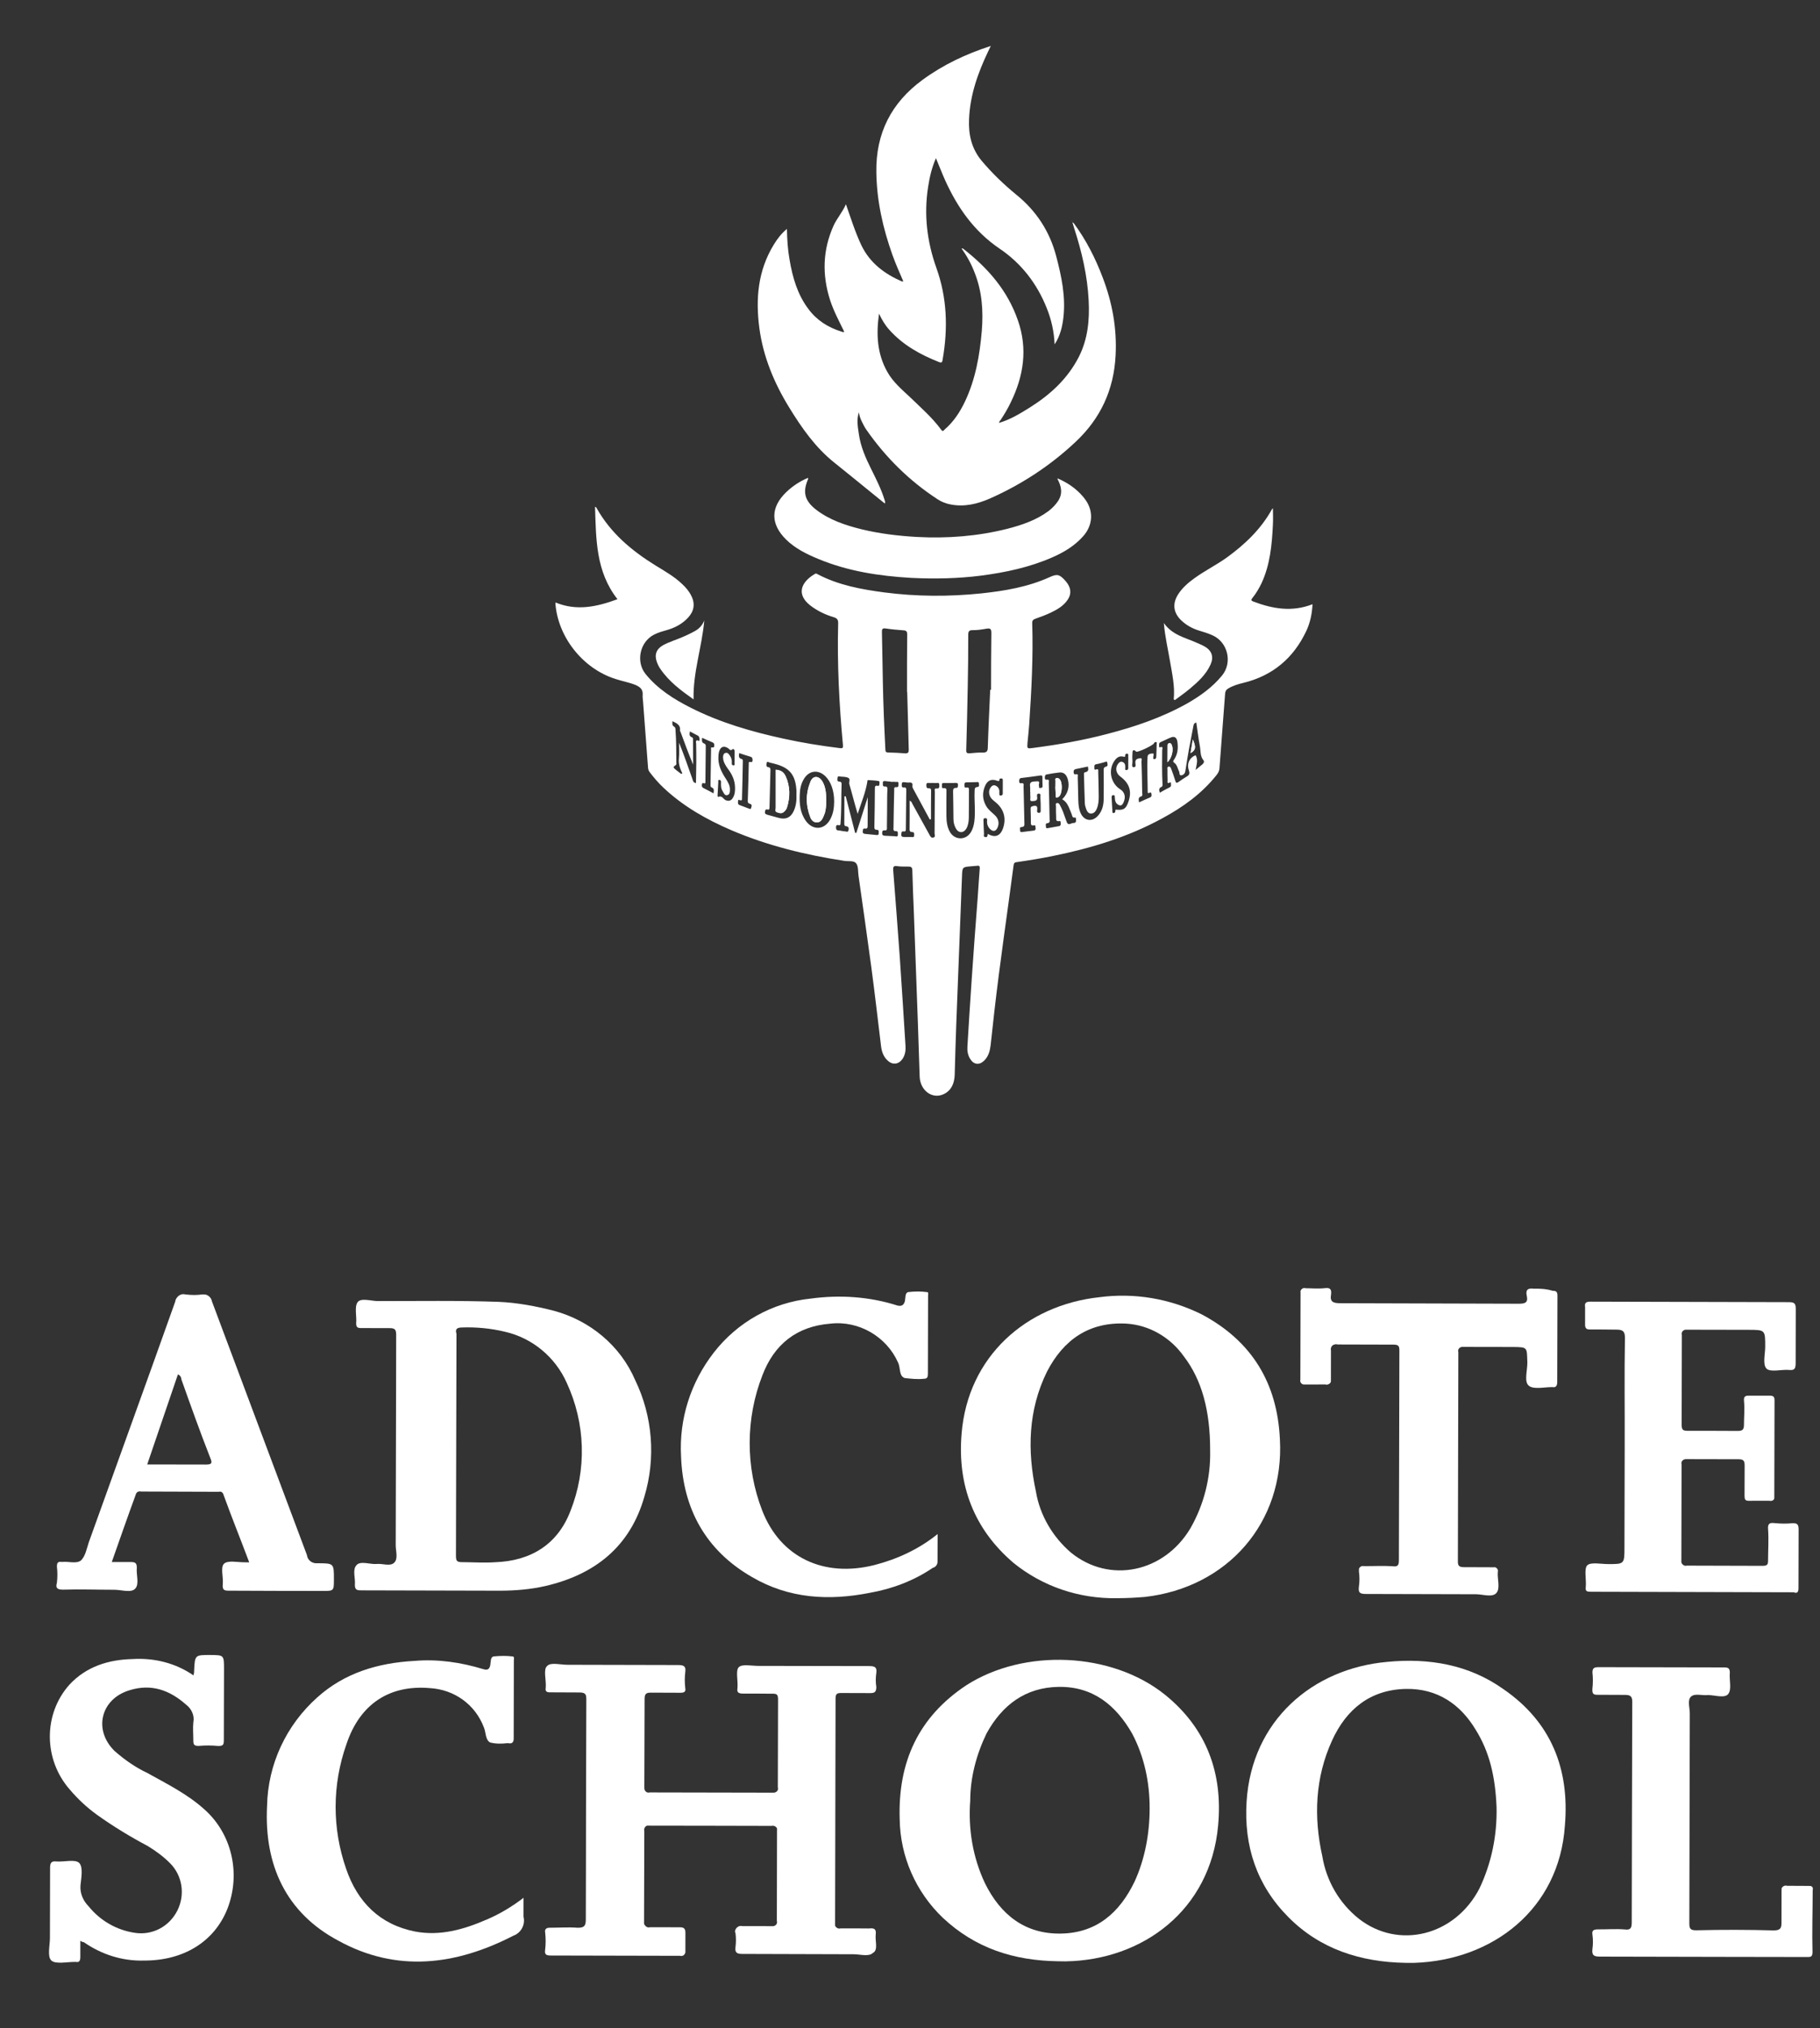
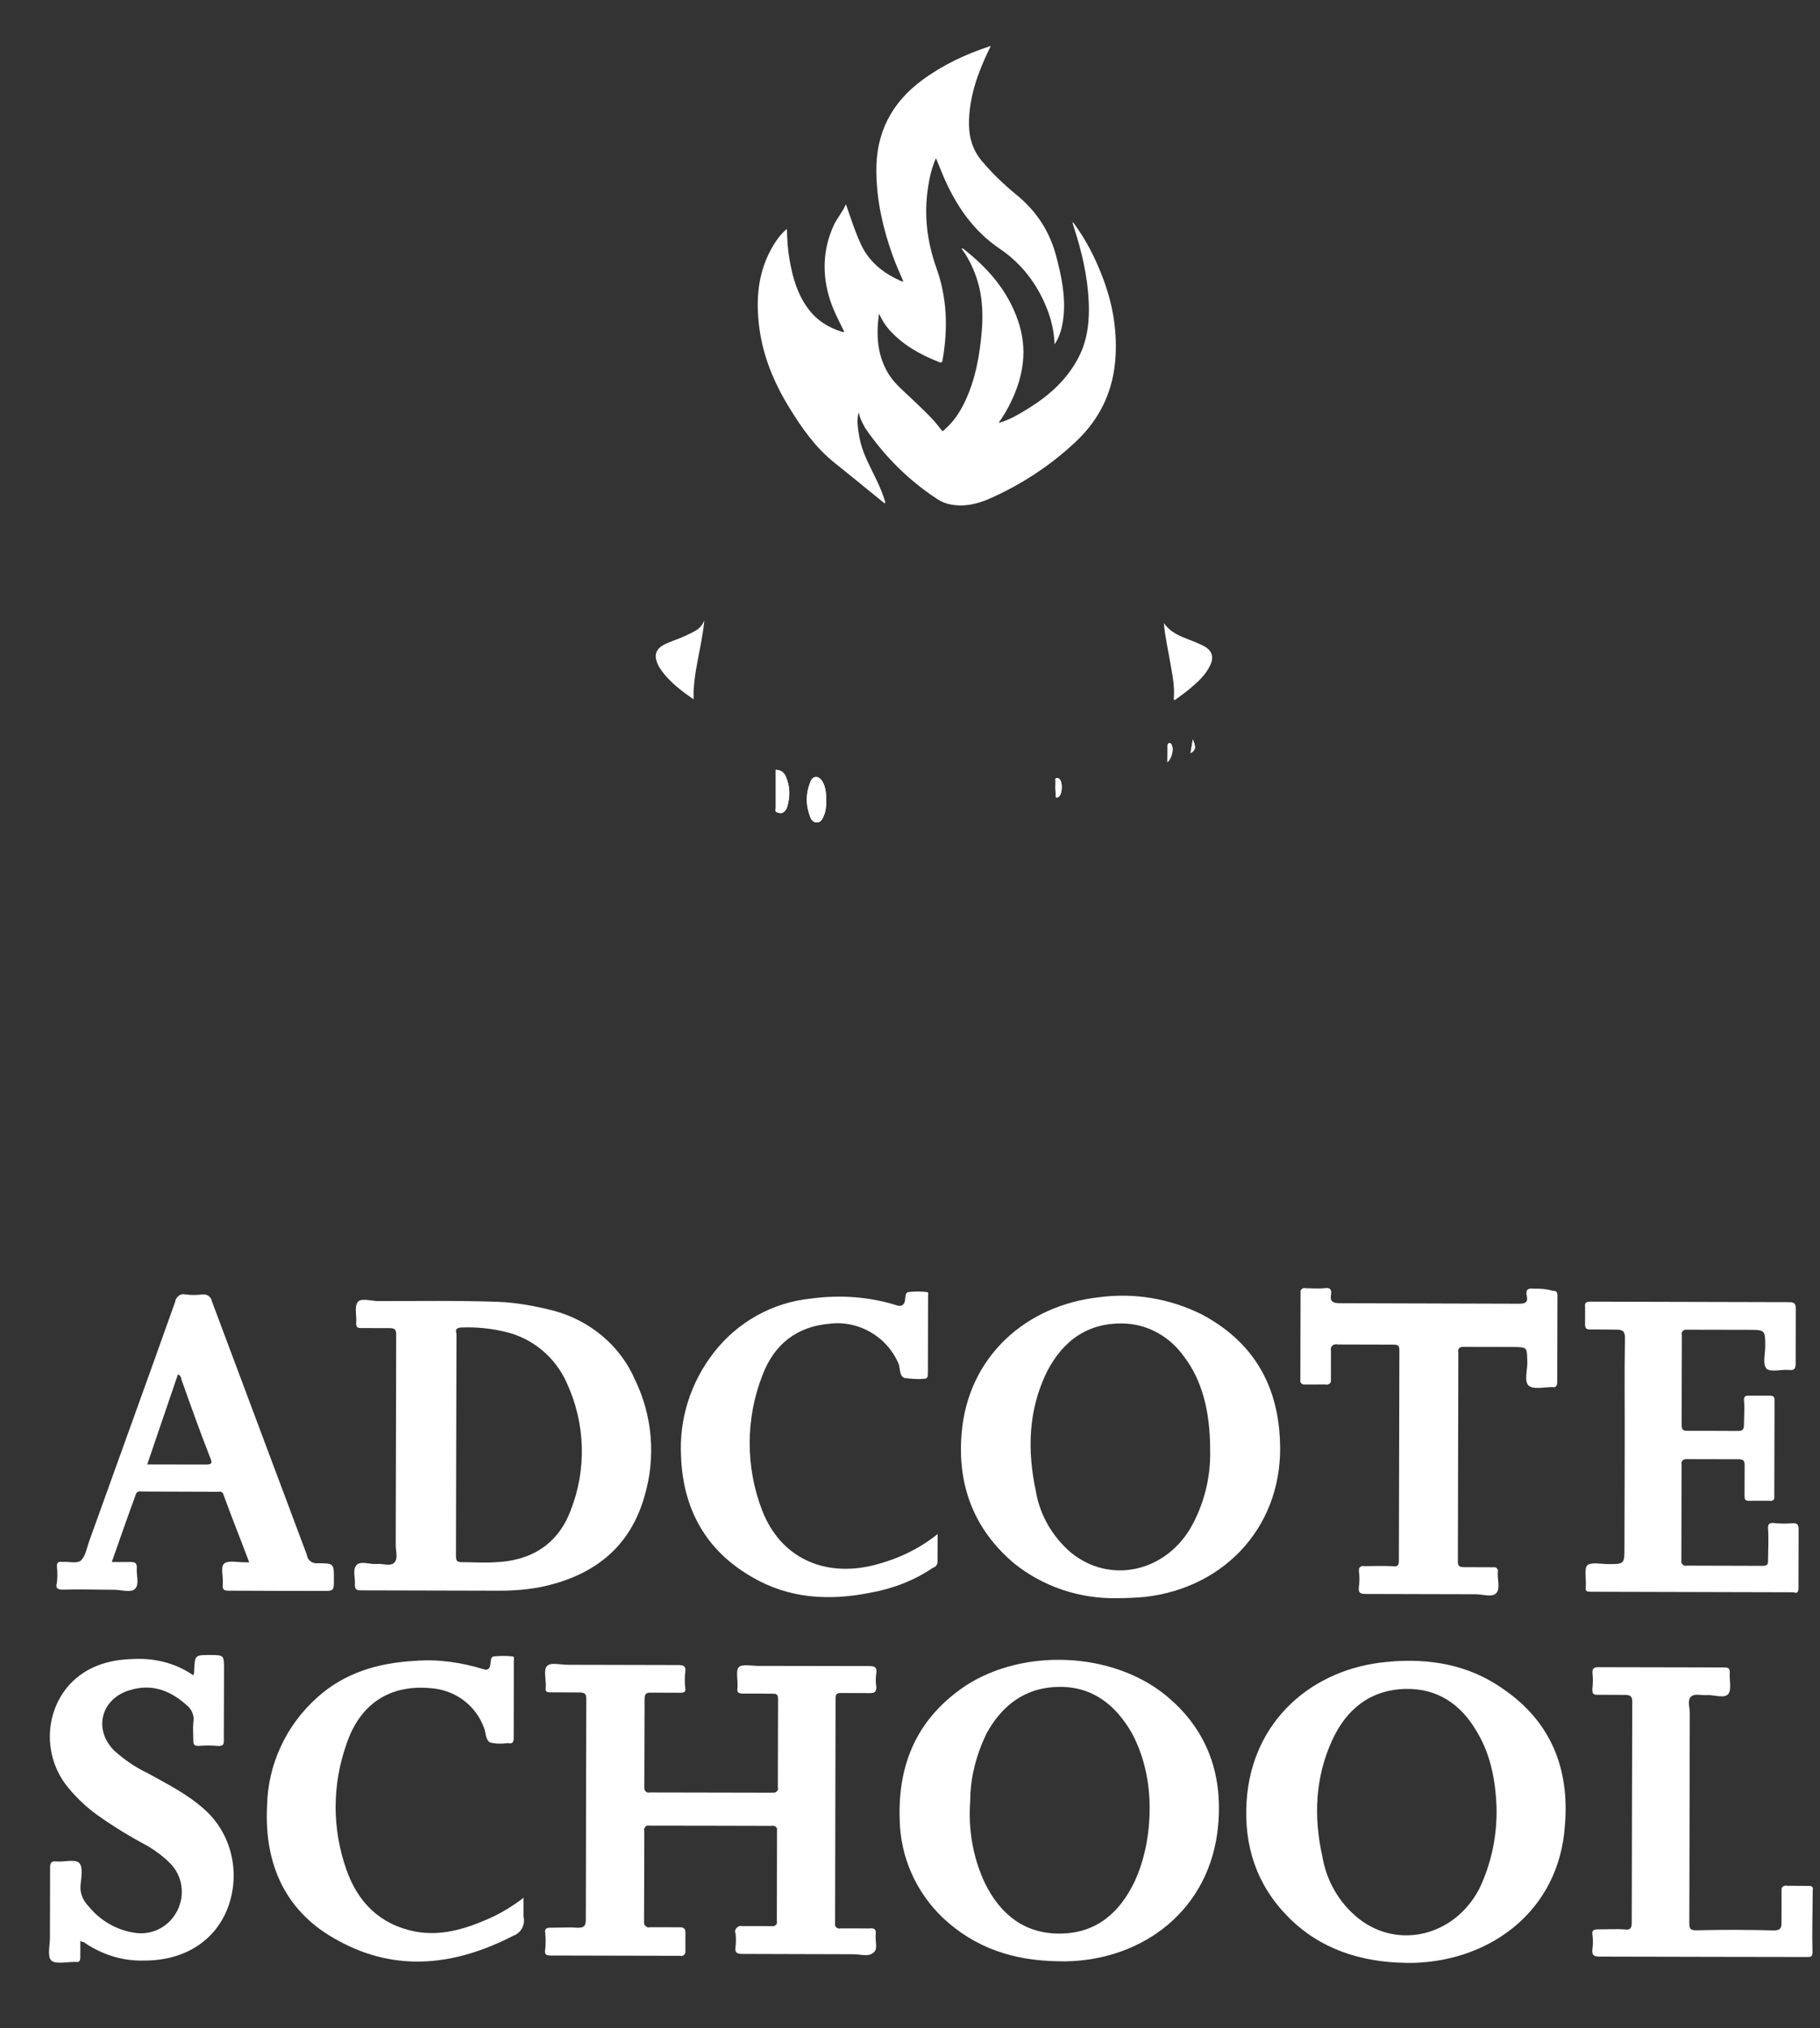
<svg xmlns="http://www.w3.org/2000/svg" version="1.1" id="图层_1" x="0px" y="0px" width="343px" height="382px" viewBox="0 0 343 382" enable-background="new 0 0 343 382" xml:space="preserve">
  <rect x="0" y="0" width="343" height="382" fill="#333333" stroke="none" />
  <g id="图层_1_1_">
    <g>
      <g>
        <g>
          <g>
            <g id="Layer_1_14_">
              <g>
                <path fill="#FFFFFF" d="M165.038,364.359c0.129-1.01-0.254-1.266-1.271-1.139c-1.797-0.016-3.582-0.026-5.36-0.018         c-0.384,0.146-0.897-0.137-1.027-0.53c-0.008-0.112-0.004-0.249,0.001-0.39c0.036-14.143,0.066-28.194,0.09-42.378         c0.008-0.884,0.272-1.021,1.036-1.033c1.779,0.015,3.564,0.016,5.355,0.016c0.89,0.013,1.278-0.104,1.291-1.139         c-0.138-0.854-0.138-1.767,0-2.677c0.129-1.021-0.247-1.265-1.269-1.272c-7.033-0.019-14.043-0.03-20.939-0.036         c-1.288,0.007-3.065-0.394-3.711,0.238c-0.637,0.631-0.12,2.537-0.25,3.943c-0.149,0.888,0.244,1.028,1.141,1.041         c1.785,0.001,3.563-0.012,5.361,0.017c0.89-0.016,1.158,0.097,1.146,1.142c-0.012,5.498-0.023,10.983-0.041,16.469         c0.145,0.532-0.138,0.887-0.633,1.02c-0.131,0.002-0.393,0.006-0.521,0.008c-7.656-0.021-15.313-0.026-22.976-0.045         c-0.502,0.131-0.897-0.149-1.022-0.646c-0.002-0.146-0.006-0.386-0.008-0.51c0.02-5.498,0.037-10.982,0.049-16.48         c0.005-1.008,0.396-1.147,1.152-1.157c1.91-0.001,3.695,0.012,5.609,0.021c0.777,0.002,1.029-0.251,0.902-0.883         c-0.119-1.03-0.115-2.039,0.008-3.06c0.136-1.014-0.254-1.27-1.279-1.277c-7.016-0.015-13.913-0.021-20.936-0.048         c-1.273,0.006-3.19-0.521-3.827,0.237c-0.769,0.618-0.132,2.679-0.261,4.099c-0.14,0.748,0.261,0.866,0.883,0.854         c1.791,0.017,3.699,0.016,5.504,0.024c1.139,0.009,1.262,0.405,1.262,1.301c-0.018,6.866-0.033,13.906-0.057,20.813         c0.002,6.891-0.027,13.795-0.039,20.686c-0.002,1.257-0.385,1.51-1.54,1.515c-1.787-0.138-3.435-0.003-5.229-0.004         c-0.629-0.016-1.023,0.25-0.891,0.896c0.128,1.155,0.123,2.175-0.012,3.309c-0.129,0.897,0.271,1.028,1.141,1.029         c8.049,0.026,16.232,0.038,24.27,0.053c0.504,0.13,0.888-0.125,1.029-0.637c-0.002-0.137,0-0.373-0.002-0.521         c0-0.992,0.004-2.039,0.006-3.185c0.004-0.746-0.256-1.029-1.033-1.031c-1.916,0.001-3.701-0.012-5.608-0.01         c-0.515,0.146-0.904-0.124-1.154-0.632c-0.002-0.124,0.005-0.248,0-0.51c0.017-5.621,0.03-11.384,0.048-16.97         c-0.125-0.396,0.123-0.896,0.521-1.023c0.116-0.002,0.248-0.004,0.373,0.007c7.655,0.02,15.446,0.012,23.11,0.043         c0.383-0.116,0.896,0.126,1.015,0.521c0.002,0.11-0.011,0.226-0.009,0.371c-0.01,5.61-0.018,11.37-0.032,16.972         c0.137,0.521-0.125,0.896-0.634,1.024c-0.131-0.012-0.268-0.01-0.51-0.006c-1.791,0-3.59-0.001-5.354-0.001         c-0.519-0.143-1.024,0.113-1.298,0.643c-0.114,0.235-0.116,0.513-0.004,0.635c0.125,0.895,0.117,1.79,0.007,2.688         c-0.13,1.012,0.254,1.269,1.278,1.268c7.01,0.023,14.031,0.043,20.937,0.061c1.272-0.005,2.937,0.521,3.696-0.263         C165.545,367.286,164.899,365.63,165.038,364.359z" />
                <path fill="#FFFFFF" d="M68.279,299.538c8.676,0.028,17.378,0.05,26.047,0.063c2.817-0.014,5.618-0.238,8.428-0.875         c9.33-2.154,15.981-7.383,18.681-16.824c2.195-7.27,1.564-15.172-1.725-21.955c-2.795-6.524-8.545-11.234-15.299-13.062         c-3.451-0.886-7.018-1.546-10.453-1.686c-7.547-0.271-15.214-0.143-22.745-0.147c-1.274-0.008-3.198-0.652-3.821,0.215         c-0.635,0.903-0.131,2.688-0.27,3.959c0.004,0.771,0.262,0.896,0.883,0.908c1.811-0.001,3.59,0.013,5.387,0.013         c1-0.001,1.271,0.231,1.269,1.268c-0.011,3.458-0.013,6.899-0.019,10.482c-0.016,3.42-0.022,6.896-0.024,10.478         c-0.015,6.242-0.035,12.36-0.043,18.633c-0.002,1.133,0.489,2.556-0.277,3.313c-0.761,0.759-2.169,0.131-3.312,0.244         c-1.155,0.129-3.088-0.666-3.827,0.252c-0.777,0.896-0.147,2.439-0.279,3.688C66.88,299.547,67.384,299.538,68.279,299.538z          M87.04,250.026c2.686-0.1,5.494,0.161,8.165,0.813c5.116,1.174,9.444,4.758,11.594,9.592         c3.563,7.676,3.794,16.367,0.718,24.134c-2.438,6.392-7.563,9.436-14.19,9.673c-2.058,0.144-4.216-0.005-6.25-0.014         c-1.024,0.001-1.147-0.258-1.149-1.29c0.01-7.004,0.026-13.907,0.049-20.938c0.016-7.018,0.033-13.903,0.051-20.782         C85.771,250.417,86.026,250.04,87.04,250.026L87.04,250.026z" />
-                 <path fill="#FFFFFF" d="M74.64,261.752c-0.01,3.441-0.022,6.9-0.031,10.481c-0.008,6.245-0.022,12.378-0.035,18.658         c0.013-6.28,0.027-12.413,0.035-18.658C74.616,268.655,74.63,265.196,74.64,261.752z" />
                <path fill="#FFFFFF" d="M283.372,318.166c-6.494-4.625-14.022-5.93-21.951-5.157c-14.045,1.249-25.545,11.035-26.489,26.348         c-0.519,8.304,1.889,15.709,7.873,21.721c5.979,6.038,13.637,8.474,22.063,8.616c0.504,0.005,1.153-0.004,1.651,0.002         c14.813-0.478,27.345-10.141,28.401-25.839C295.841,333.109,292.279,324.302,283.372,318.166z M278.814,355.694         c-4.621,8.907-15.228,11.557-22.731,5.688c-3.703-2.948-6.117-7.156-6.877-11.764c-1.646-7.391-1.367-14.816,1.849-21.828         c2.682-5.855,7.17-9.554,13.928-9.692c5.884-0.093,10.222,2.845,13.144,7.718c2.543,4.095,3.676,8.67,3.918,14.574         C282.154,345.599,281.132,350.823,278.814,355.694z" />
                <path fill="#FFFFFF" d="M219.523,319.166c-10.065-8.046-26.521-8.729-37.396-1.764c-9.085,6.01-12.929,14.543-12.569,25.285         c0.107,6.988,3.029,13.643,8.115,18.509c6.123,5.75,13.396,8.075,21.692,8.198l1.418,0.02         c14.55-0.215,27.339-9.632,28.785-25.583C230.477,334.007,227.438,325.553,219.523,319.166z M213.835,354.371         c-2.815,5.857-7.163,9.715-13.928,9.809c-6.784,0.104-11.375-3.589-14.285-9.494c-2.287-4.832-3.177-10.206-2.771-15.547         c0.008-4.367,1.162-8.688,3.07-12.646c2.955-5.361,7.309-8.671,13.574-8.777c6.504-0.104,10.832,3.479,13.896,8.839         c2.279,4.348,3.285,9.185,3.274,14.049C216.659,345.449,215.741,350.201,213.835,354.371L213.835,354.371z" />
                <path fill="#FFFFFF" d="M241.212,271.095c-0.485-10.615-5.305-18.534-14.744-23.542c-5.991-2.966-12.646-4.105-19.28-3.23         c-13.791,1.495-24.797,11.161-25.965,25.722c-0.805,9.609,2.26,17.893,9.769,24.308c5.483,4.453,12.368,6.783,19.526,6.66         c2.164-0.005,3.688-0.113,5.228-0.233C231.311,299.018,242.079,286.792,241.212,271.095z M224.327,287.882         c-4.992,8.313-15.228,10.443-22.488,4.55c-3.43-2.938-5.854-7.021-6.604-11.489c-1.646-7.663-1.498-15.34,2.084-22.604         c3.097-5.988,7.942-9.428,14.978-9.037c4.332,0.274,8.289,2.598,10.826,6.183c3.312,4.333,4.963,10.081,4.942,17.744         C228.18,278.323,226.893,283.419,224.327,287.882z" />
                <path fill="#FFFFFF" d="M338.945,299.108c0.013-3.683,0.027-7.362,0.025-11.069c-0.003-1.03-0.367-1.15-1.146-1.144         c-1.156,0.104-2.164,0.093-3.328-0.016c-1.012-0.14-1.395,0.094-1.275,1.248c0.127,1.938-0.004,3.854-0.01,5.76         c0.006,0.771-0.129,1.021-1.006,1.033c-4.744-0.021-9.465-0.031-14.314-0.04c-0.387,0.131-0.902-0.148-1.027-0.656         c0.006-0.112,0.01-0.236,0.008-0.373c0.01-6.009,0.027-11.992,0.039-18.013c-0.125-0.482,0.131-0.872,0.645-1.004         c0.133-0.018,0.389-0.007,0.512-0.011c3.189,0.01,6.396,0.016,9.584,0.021c0.896,0.001,1.145,0.258,1.145,1.166         c-0.006,1.916-0.018,3.817-0.018,5.73c-0.002,0.647,0.125,0.923,0.771,0.927c1.271-0.021,2.684,0.001,3.949-0.005         c0.395,0.115,0.889-0.124,0.889-0.522c-0.002-0.124,0.002-0.373,0-0.51c0.02-5.995,0.023-11.866,0.041-17.861         c0.002-0.759-0.242-0.905-1.002-0.907c-1.281-0.007-2.438-0.004-3.713,0.001c-0.771-0.014-1.137,0.115-1.031,1.035         c0.135,1.519-0.008,3.034-0.014,4.439c0,0.883-0.244,1.173-1.141,1.173c-3.189-0.021-6.25-0.026-9.445-0.021         c-0.896-0.013-1.154-0.146-1.156-1.179c0.01-5.608,0.021-11.229,0.037-16.842c-0.113-0.533,0.131-0.897,0.65-1.028         c0.125-0.002,0.387,0.006,0.504,0.005c3.844,0.014,7.539,0.013,11.375,0.021c3.186,0.006,3.186,0.006,3.18,3.203         c-0.006,1.401-0.516,3.325,0.248,4.108c0.764,0.736,2.813,0.111,4.332,0.253c1.029,0.109,1.152-0.378,1.158-1.298         c0.002-3.441,0.012-6.892,0.021-10.188c-0.002-1.044-0.248-1.277-1.271-1.288c-9.715-0.029-19.404-0.045-29.107-0.073         c-2.797,0.001-5.621-0.021-8.297-0.021c-0.889-0.002-1.152,0.252-1.029,1.021c0.002,1.146,0.004,2.176-0.004,3.32         c-0.004,0.646,0.248,0.901,0.881,0.896c1.676,0.002,3.322,0.004,5.002,0.031c1.146-0.004,1.635,0.251,1.633,1.532         c-0.129,6.88-0.021,13.646-0.049,20.536c-0.014,6.256-0.021,12.638-0.045,18.919c0,3.185,0,3.185-3.166,3.166         c-1.279-0.007-3.215-0.396-3.84,0.235c-0.648,0.646-0.148,2.688-0.285,4.1c-0.111,0.871,0.273,0.866,1.043,0.882         c12.75,0.037,25.525,0.07,38.164,0.098C338.688,300.154,338.95,299.892,338.945,299.108z" />
                <path fill="#FFFFFF" d="M289.032,242.713c-1.152-0.146-1.554,0.271-1.279,1.411c0.254,1.266-0.392,1.423-1.541,1.427         c-11.229-0.032-22.471-0.064-33.694-0.097c-1.271-0.013-1.918-0.264-1.664-1.657c0.127-1.034-0.242-1.29-1.146-1.18         c-1.285,0.144-2.438,0.021-3.699,0.015c-0.375-0.132-0.774,0.123-0.911,0.511c0.002,0.112,0.002,0.236,0.006,0.386         c-0.013,5.484-0.021,10.85-0.037,16.332c-0.112,0.39,0.129,0.759,0.521,0.892c0.139,0.011,0.248,0.009,0.389,0.007         c1.27,0.008,2.549,0.003,3.822-0.003c0.383,0.133,0.9-0.123,1.02-0.498c0.008-0.125,0.006-0.264,0.008-0.511         c0.008-1.808,0.014-3.57,0.008-5.361c-0.111-0.521,0.123-1.021,0.648-1.152c0.125-0.002,0.371-0.13,0.512-0.007         c3.563,0.015,7.01,0.027,10.604,0.028c1.021,0.011,1.146,0.271,1.131,1.274c-0.01,6.521-0.024,13.015-0.047,19.682         c-0.015,6.63-0.021,13.021-0.047,19.666c0,1.007-0.257,1.26-1.271,1.107c-1.78-0.1-3.569,0-5.354-0.014         c-0.387-0.094-0.771,0.146-0.898,0.511c-0.004,0.139-0.008,0.286-0.004,0.534c0.131,0.882,0.131,1.901-0.006,2.813         c-0.137,1.119,0.125,1.402,1.396,1.389c6.9,0.017,13.801,0.034,20.688,0.052c1.271,0.007,3.061,0.654,3.828-0.239         c0.77-0.882,0.141-2.677,0.266-3.959c0.115-0.375-0.121-0.757-0.506-0.889c-0.143,0.002-0.262,0.004-0.396,0.006         c-1.785-0.001-3.69-0.021-5.479-0.021c-0.758-0.004-1.15-0.146-1.146-1.028c0.031-13.148,0.058-26.284,0.086-39.456         c-0.137-0.508,0.134-0.885,0.652-1.005c0.104-0.001,0.239-0.003,0.493,0.006c2.949-0.003,5.882,0.021,8.935,0.015         c3.08,0.021,2.813-0.002,2.929,2.945c0.002,1.529-0.644,3.578,0.26,4.338c0.888,0.771,2.933,0.271,4.332,0.275l0.144-0.002         c0.623,0.141,0.885-0.272,0.892-0.896c0.012-5.51,0.022-10.855,0.043-16.345c-0.007-0.746-0.272-0.894-0.896-0.896         C291.323,242.719,290.188,242.71,289.032,242.713z" />
                <path fill="#FFFFFF" d="M38.445,340.723c-3.187-2.854-7.019-4.755-10.71-6.808c-2.166-1.018-4.213-2.432-6.12-4.105         c-4.078-3.962-2.653-9.84,2.827-11.47c4.106-1.268,7.557,0.008,10.598,2.7c1.037,0.771,1.652,2.057,1.401,3.313         c-0.12,1.146-0.005,2.313-0.008,3.458c0.004,0.759,0.126,1.031,1.026,1.021c1.262-0.115,2.419-0.105,3.689,0.014         c0.908-0.001,1.029-0.251,1.037-1.022c0.013-4.478,0.02-8.939,0.033-13.396c0-2.7,0-2.7-2.549-2.715         c-2.942-0.013-2.942-0.013-3.082,2.951c0.004,0.271,0.005,0.388-0.131,0.887c-3.31-2.31-7.403-3.332-11.486-3.076         c-4.47,0.111-8.676,1.375-11.875,4.813c-5.004,5.594-4.887,14.158,0.073,19.787c1.529,1.797,3.192,3.342,5.108,4.731         c3.059,2.185,6.238,4.118,9.553,5.876c1.537,0.938,2.943,1.963,4.212,3.238c2.294,2.295,2.916,5.854,1.385,8.925         c-1.538,3.043-4.749,4.717-8.053,4.188c-3.446-0.521-6.512-2.312-8.676-4.991c-1.022-1.043-1.649-2.414-1.528-3.945         c0.148-1.42,0.525-3.452-0.238-4.213c-0.77-0.773-2.807-0.161-4.338-0.289c-0.904-0.104-1.153,0.274-1.154,1.186         c-0.007,4.43-0.016,8.758-0.029,13.234c-0.005,1.431-0.519,3.452,0.244,4.214c0.764,0.771,2.939,0.282,4.471,0.286         l0.137-0.002c0.617,0.129,0.875-0.138,0.876-0.908c0.005-0.994,0.005-1.915,0.001-3.059c0.276,0.118,0.384,0.256,0.658,0.252         c3.303,2.306,7.263,3.594,11.354,3.464c7.389,0.035,13.261-3.528,15.719-9.781C45.435,352.853,43.688,345.315,38.445,340.723         z" />
                <path fill="#FFFFFF" d="M11.856,299.406c3.189-0.104,6.512,0.021,9.696,0.02c1.405,0.006,3.2,0.649,3.958-0.241         c0.777-0.881,0.139-2.539,0.275-3.934c-0.004-0.798-0.256-1.029-1.021-1.046c-1.15-0.011-2.295-0.007-3.7,0.002         c1.538-4.36,2.95-8.438,4.497-12.639c0.123-0.513,0.506-0.767,1.023-0.646c4.846,0.021,9.833,0.023,14.678,0.048         c0.402-0.131,0.767,0.126,0.893,0.646c1.525,4.208,3.18,8.289,4.813,12.646l-1.02-0.012c-1.27-0.009-2.93-0.386-3.691,0.233         c-0.768,0.658-0.133,2.564-0.271,3.852c-0.126,1.258,0.384,1.264,1.281,1.263c5.871,0.032,11.631,0.04,17.487,0.047         c2.171,0.007,2.171,0.007,2.173-2.156c0.008-3.049,0.008-3.049-3.052-3.057c-1.03,0.104-1.911-0.546-2.037-1.563         c-5.965-15.949-11.937-31.813-17.902-47.777c-0.109-0.745-0.883-1.396-1.659-1.283l-0.13-0.011         c-1.006,0.147-2.033,0.141-3.179,0.007c-0.887-0.262-1.655,0.371-1.919,1.146l0.002,0.125         c-5.4,15.188-10.92,30.36-16.317,45.412c-0.388,1.147-0.641,2.686-1.538,3.467c-0.895,0.607-2.307,0.096-3.461,0.232         l-0.112,0.002c-0.767-0.127-0.892,0.235-0.896,0.869c0.119,1.031,0.121,2.052-0.008,3.086         C10.458,299.016,10.719,299.406,11.856,299.406z M33.528,258.868c0.387,0.135,0.635,0.505,0.64,0.889         c1.772,4.987,3.552,9.978,5.452,14.813c0.386,0.916,0.385,1.268-0.771,1.271c-3.701,0.002-7.277-0.023-11.108-0.011         L33.528,258.868z" />
                <path fill="#FFFFFF" d="M98.665,357.445c-2.179,1.66-4.473,3.047-6.896,4.076c-4.34,1.888-8.813,3.168-13.539,2.274         c-6.647-1.314-10.848-5.535-12.991-11.787c-2.668-7.663-2.649-15.835,0.051-23.496c2.558-7.66,8.19-11.209,15.72-10.564         c4.612,0.271,8.557,3.079,10.196,7.438c0.379,0.878,0.242,2.285,1.151,2.795c1.017,0.271,2.168,0.27,3.186,0.143l0.255-0.003         c0.638,0.145,1.025-0.113,1.015-0.886c0.016-4.838,0.026-9.826,0.028-14.677c0.009-0.274,0.14-0.773-0.239-0.771         c-1.146-0.134-2.297-0.131-3.57-0.001c-0.639,0.108-0.516,1.026-0.637,1.65c-0.146,0.636-0.402,1.021-1.283,0.751         c-4.215-1.285-8.553-1.938-13.021-1.563c-6.892,0.384-13.159,2.262-18.276,6.856c-5.875,5.229-9.349,12.628-9.488,20.541         c-0.539,11.004,3.527,20.039,13.464,25.313c10.974,6.021,22.086,4.64,32.942-0.945c1.418-0.492,2.315-2.049,1.929-3.583         C98.659,359.723,98.662,358.603,98.665,357.445z" />
                <path fill="#FFFFFF" d="M174.773,243.374c-1.162-0.158-2.319-0.167-3.585-0.017c-0.633,0.108-0.521,0.989-0.637,1.65         c-0.132,0.499-0.384,1.146-1.406,0.89c-5.234-1.682-10.851-2.063-16.355-1.314c-7.266,0.747-13.802,4.432-18.264,10.165         c-4.363,5.616-6.557,12.504-6.174,19.536c0.358,9.944,4.688,17.746,13.34,22.729c7.029,4.12,14.56,4.502,22.22,2.991         c4.212-0.742,8.314-2.278,11.876-4.703c0.517-0.119,0.903-0.609,0.901-1.146c0.013-1.65,0.017-3.172,0.019-5.225         c-3.456,2.797-7.553,4.719-11.898,5.835c-9.574,2.421-17.744-1.447-21.16-10.256c-3.172-8.179-3.149-17.371,0.054-25.524         c2.187-5.736,6.403-9.181,12.785-9.679c5.37-0.622,10.594,2.454,12.756,7.313c0.512,1.014,0.129,2.562,1.271,2.932         c1.146,0.121,2.292,0.267,3.566,0.138c0.646-0.01,0.777-0.26,0.789-0.882c0.008-4.863,0.018-9.702,0.035-14.703         C174.898,243.867,175.016,243.369,174.773,243.374z" />
                <path fill="#FFFFFF" d="M341.624,355.965c0.137-0.412-0.123-0.76-0.508-0.752c-0.119-0.016-0.257-0.014-0.382-0.012         c-1.28-0.02-2.683-0.013-3.948-0.021c-0.388-0.146-0.906,0.112-1.024,0.512c0.002,0.125-0.009,0.361-0.007,0.498         c-0.004,1.915-0.008,3.956-0.012,5.896c0.002,0.979-0.13,1.493-1.423,1.5c-4.834-0.135-9.821-0.143-14.678-0.022         c-1.146,0.003-1.272-0.381-1.267-1.413c0.031-13.173,0.063-26.295,0.086-39.439c0.004-1.146-0.514-2.53,0.272-3.2         c0.75-0.607,2.031-0.128,3.183-0.256c1.274,0.008,3.188,0.678,3.822-0.239c0.646-0.895,0.139-2.551,0.268-3.959         c0.011-0.883-0.364-0.989-0.995-1.006c-7.937-0.019-15.849-0.021-23.753-0.048c-0.774,0.012-1.146,0.129-1.146,0.997         c0.113,1.021,0.113,2.038-0.016,3.188c-0.002,0.783,0.129,1.03,1.021,1.018c1.637,0.004,3.321,0.008,5.088,0.021         c1.033-0.003,1.416,0.254,1.412,1.271c-0.021,6.904-0.037,13.783-0.054,20.699c-0.021,6.894-0.024,14.03-0.043,20.938         c-0.004,1.029-0.263,1.405-1.287,1.271c-1.655-0.139-3.315-0.005-5.096-0.018c-0.899,0.013-1.142,0.265-1.022,1.032         c0.125,0.896,0.118,1.789-0.007,2.676c-0.121,1.157,0.233,1.415,1.404,1.424c7.778,0.005,15.69,0.034,23.598,0.05         l15.339,0.025c0.627-0.011,1.139,0.104,1.137-0.898C341.484,364.014,341.614,359.894,341.624,355.965z" />
                <g>
                  <path fill="#FFFFFF" d="M212.641,144.54c-0.004-0.373-0.004-0.746-0.002-1.119c0.004-0.149,0.002-0.323,0.012-0.497          c-0.01,0.174-0.008,0.348-0.012,0.497C212.637,143.794,212.637,144.167,212.641,144.54z" />
                  <path fill="#FFFFFF" d="M155.714,151.316c0.01-0.212,0.008-0.406,0.004-0.62c0.002-0.284-0.014-0.57-0.037-0.847          c0.023,0.272,0.039,0.563,0.037,0.847C155.722,150.906,155.724,151.104,155.714,151.316z" />
                  <path fill="#FFFFFF" d="M182.602,148.857c-0.013,0.908-0.006,1.791-0.006,2.714c-0.009,0.799-0.011,1.632-0.017,2.449          c0.006-0.817,0.008-1.65,0.017-2.449C182.6,150.648,182.593,149.766,182.602,148.857z" />
                  <path fill="#FFFFFF" d="M202.148,42.093c0.01,0.025,0.031,0.037,0.039,0.063l0,0          C202.186,42.129,202.158,42.118,202.148,42.093z" />
                  <path fill="#FFFFFF" d="M188.348,79.623L188.348,79.623c-0.062-0.104-0.041-0.188,0.014-0.25          C188.307,79.434,188.286,79.522,188.348,79.623z" />
-                   <path fill="#FFFFFF" d="M115.956,127.87c1.262,0.417,2.57,0.646,3.797,1.129c0.838,0.374,1.441,0.813,1.368,1.856          c-0.044,0.425,0.036,0.819,0.067,1.257c0.306,4.14,0.636,8.25,0.936,12.39c0.018,0.349,0.089,0.646,0.316,0.929          c0.785,1.034,1.633,2.03,2.578,2.913c3.735,3.53,8.129,6.008,12.81,8.021c6.819,2.918,13.981,4.657,21.293,5.775          c0.778,0.126,1.815-0.1,2.239,0.479c0.438,0.554,0.314,1.551,0.441,2.345c0.813,5.761,1.645,11.481,2.413,17.229          c0.666,4.979,1.231,9.958,1.843,14.949c0.131,1.021,0.5,1.983,1.299,2.669c0.906,0.821,2.062,0.646,2.744-0.386          c0.498-0.753,0.617-1.612,0.549-2.507c-0.35-5.569-0.699-11.139-1.08-16.704c-0.393-5.418-0.803-10.835-1.231-16.265          c-0.046-0.621,0-0.938,0.767-0.811c0.699,0.104,1.412,0.067,2.121,0.082c0.504-0.007,0.705,0.153,0.713,0.736          c0.068,2.675,0.187,5.347,0.292,8.021c0.265,6.926,0.516,13.853,0.758,20.773c0.119,3.308,0.209,6.627,0.33,9.972          c0.065,2.661,2.395,4.396,4.551,3.348c1.48-0.718,1.99-2.077,2.053-3.608c0.087-3.174,0.176-6.311,0.293-9.47          c0.355-9.322,0.73-18.646,1.083-27.966c0.063-1.72,0.063-1.72,1.733-1.863c0.359-0.029,0.729-0.048,1.088-0.09          c0.459-0.08,0.563,0.078,0.52,0.554c-0.146,1.815-0.262,3.673-0.387,5.479c-0.391,5.131-0.791,10.271-1.131,15.438          c-0.291,4.184-0.545,8.367-0.801,12.549c-0.057,0.835,0.072,1.653,0.52,2.344c0.648,1.087,1.702,1.225,2.604,0.362          c0.854-0.82,1.119-1.854,1.254-2.965c0.232-2.08,0.459-4.139,0.687-6.23c1.05-9.229,2.429-18.431,3.64-27.648          c0.054-0.398,0.203-0.552,0.619-0.581c2.277-0.329,4.56-0.696,6.825-1.163c7.171-1.454,14.125-3.563,20.58-7.086          c3.892-2.106,7.457-4.655,10.244-8.178c0.281-0.354,0.479-0.738,0.524-1.199c0.338-4.706,0.724-9.392,1.065-14.082          c0.031-0.477,0.201-0.764,0.604-1.004c0.889-0.522,1.848-0.813,2.84-1.048c5.529-1.348,9.463-4.67,11.875-9.806          c0.725-1.563,1.074-3.247,1.156-5.004c-3.879,1.51-7.543,0.863-11.176-0.519c-0.467-0.192-0.389-0.354-0.152-0.656          c0.672-0.83,1.219-1.759,1.691-2.723c1.643-3.507,1.986-7.271,2.168-11.038c0.063-1.01,0.01-2.054,0.006-3.146          c-0.104,0.126-0.17,0.164-0.201,0.229c-2.07,3.724-5.066,6.573-8.496,9.061c-1.939,1.383-4.096,2.457-6.041,3.854          c-1.195,0.858-2.314,1.812-3.117,3.063c-1.139,1.782-0.916,3.509,0.621,4.955c0.982,0.919,2.129,1.537,3.422,1.918          c0.813,0.238,1.631,0.5,2.393,0.838c2.924,1.278,3.854,5.146,1.822,7.604c-1.818,2.213-4.115,3.85-6.57,5.251          c-4.73,2.648-9.805,4.377-15.016,5.729c-4.641,1.223-9.363,2.044-14.1,2.656c-1.049,0.139-1.049,0.126-0.971-0.957          c0.111-1.159,0.238-2.293,0.321-3.463c0.427-6.336,0.769-12.71,0.571-19.076c-0.021-0.533,0.188-0.711,0.65-0.866          c0.959-0.337,1.926-0.695,2.826-1.121c1.262-0.603,2.459-1.289,3.244-2.492c0.73-1.116,0.578-2.283-0.371-3.402          c-1.176-1.354-1.637-1.457-3.09-0.79c-4.078,1.847-8.441,2.577-12.844,3.049c-6.104,0.631-12.213,0.604-18.299-0.184          c-4.344-0.575-8.627-1.362-12.561-3.426c-0.177-0.099-0.326-0.205-0.535-0.043c-2.623,1.541-3.519,3.846-0.834,5.937          c1.334,1.022,2.848,1.739,4.44,2.214c0.687,0.215,0.821,0.549,0.799,1.185c-0.198,7.664,0.197,15.283,0.906,22.898          c0.038,0.571-0.072,0.623-0.615,0.557c-3.582-0.437-7.146-1.021-10.666-1.795c-6.006-1.311-11.896-3.021-17.405-5.807          c-3.213-1.622-6.224-3.521-8.533-6.375c-1.848-2.325-1.047-6.03,1.604-7.385c0.846-0.447,1.775-0.673,2.698-0.945          c1.431-0.443,2.69-1.146,3.72-2.253c1.133-1.21,1.375-2.619,0.627-4.102c-0.422-0.88-1.048-1.604-1.754-2.255          c-1.5-1.436-3.316-2.438-5.055-3.514c-4.516-2.799-8.479-6.14-11.107-10.881c-0.025-0.074-0.125-0.062-0.238-0.134          c0.203,6.093,0.131,12.188,4.232,17.403c-3.855,1.423-7.662,2.271-11.665,0.621c-0.011,0.087-0.034,0.16-0.034,0.211          C105.163,120.031,109.858,125.926,115.956,127.87z M218.727,139.78c0.687-0.297,1.356-0.666,2.06-0.926          c0.692-0.229,1.01,0.234,1.101,0.831c0.178,1.184,0.081,2.354-0.619,3.379c-0.207,0.306-0.248,0.402,0.078,0.638          c0.521,0.391,0.586,1.07,0.872,1.613c0.128,0.247-0.057,0.813,0.496,0.702c0.39-0.093,0.627-0.395,0.688-0.831          c0.212-1.396,0.437-2.791,0.685-4.163c0.261-1.435,0.57-2.867,0.824-4.303c0.06-0.324,0.147-0.537,0.545-0.643          c0.219,1.502,0.396,2.991,0.678,4.492c0.169,0.896,0.019,1.854,0.695,2.664c0.157,0.175,0.045,0.521-0.231,0.735          c-0.363,0.278-0.726,0.606-1.271,1.05c0.193-1.06,0.51-1.935-0.01-2.785c-1.225,0.538-1.705,1.689-1.229,2.979          c0.129,0.396,0.084,0.72-0.305,0.962c-0.566,0.331-1.115,0.712-1.652,1.092c-0.43,0.309-0.539,0.157-0.656-0.289          c-0.215-0.729-0.482-1.424-0.744-2.149c-0.084-0.211-0.195-0.511-0.523-0.433c-0.293,0.078-0.186,0.393-0.188,0.563          c-0.004,0.659-0.002,1.306,0.021,1.965c0.021,0.261-0.188,0.771,0.461,0.454c0.136-0.077,0.199,0.059,0.177,0.172          c-0.021,0.249,0.135,0.545-0.23,0.736c-0.629,0.308-1.223,0.647-1.877,1.021c-0.137-0.509-0.217-0.88,0.322-1.087          c0.201-0.103,0.219-0.326,0.194-0.523c-0.112-2.139-0.09-4.275-0.06-6.417c0.007-0.227,0.271-0.786-0.438-0.527          c-0.166,0.063-0.145-0.197-0.146-0.321C218.434,140.156,218.407,139.922,218.727,139.78z M213.427,143.336          c-0.047-0.521-0.032-1.069,0.003-1.617c0.021-0.396,0.187-0.575,0.565-0.269c0.063,0.048,0.104,0.136,0.17,0.135          c0.396,0.104,3.125-1.2,3.299-1.563c0.088-0.198,0.195-0.272,0.379-0.254c0.255-0.004,0.142,0.234,0.142,0.358          c-0.014,0.797-0.026,1.58-0.071,2.377c-0.004,0.234-0.101,0.485-0.388,0.479c-0.284-0.029-0.151-0.297-0.159-0.471          c-0.005-0.212,0.194-0.647-0.14-0.595c-0.351,0.017-0.92,0.05-0.955,0.605c-0.127,2.19,0.021,4.395,0.024,6.579          c-0.004,0.212,0.041,0.361,0.276,0.246c0.216-0.116,0.378-0.168,0.419,0.155c0.047,0.298,0.081,0.547-0.267,0.7          c-0.668,0.281-1.336,0.591-2.063,0.925c-0.068-0.547-0.19-0.943,0.396-1.126c0.356-0.116,0.205-0.5,0.2-0.763          c-0.026-1.93-0.063-3.881-0.131-5.81c-0.004-0.224,0.217-0.688-0.272-0.618c-0.33,0.067-0.804,0.073-0.881,0.637          c-0.062,0.373,0.301,1.104-0.373,1.052C213.204,144.47,213.454,143.759,213.427,143.336z M210.027,143.307          c0.399-0.59,0.918-0.995,1.69-0.794c0.257,0.047,0.361,0.069,0.332-0.204c-0.002-0.262,0.15-0.375,0.375-0.366          c0.293,0.05,0.197,0.313,0.211,0.474c0.003,0.162,0.007,0.336,0.009,0.511c-0.011,0.174-0.009,0.348-0.013,0.497          c-0.002,0.373-0.002,0.746,0.002,1.119c0.005,0.224-0.012,0.482-0.327,0.49c-0.416,0.043-0.195-0.3-0.234-0.457          c-0.026-0.14-0.004-0.303-0.021-0.447c-0.047-0.313-0.237-0.544-0.573-0.641c-0.315-0.098-0.531,0.096-0.724,0.318          c-0.631,0.771-0.473,1.813,0.375,2.445c1.752,1.294,2.233,2.816,1.504,4.843c-0.442,1.227-0.862,1.529-2.17,1.411          c-0.387-0.045-0.229,0.188-0.264,0.351c-0.048,0.2-0.185,0.269-0.375,0.279c-0.214-0.021-0.166-0.209-0.179-0.321          c-0.051-0.867-0.103-1.728-0.147-2.605c-0.004-0.236,0.043-0.478,0.36-0.44c0.291-0.004,0.228,0.271,0.242,0.437          c0.024,0.654,0.172,1.236,0.871,1.467c0.36,0.12,0.584-0.146,0.723-0.437c0.339-0.726,0.445-1.473-0.092-2.159          c-0.18-0.233-0.476-0.403-0.711-0.574C209.271,147.309,208.874,144.953,210.027,143.307z M202.798,144.838          c0.738-0.136,1.481-0.309,2.229-0.467c0.1,0.521,0.189,0.939-0.508,1.075c-0.309,0.056-0.229,0.341-0.229,0.573          c0.049,1.77,0.092,3.531,0.16,5.321c0.01,0.313,0.127,0.657,0.229,0.979c0.168,0.444,0.394,0.93,0.965,0.906          c0.524-0.008,0.853-0.423,1.045-0.873c0.332-0.764,0.384-1.586,0.377-2.394c-0.016-1.521-0.041-3.047-0.094-4.576          c0.004-0.262,0.104-0.673-0.453-0.44c-0.229,0.094-0.295-0.097-0.271-0.28c0.033-0.273-0.146-0.619,0.352-0.729          c0.518-0.065,1.035-0.263,1.559-0.383c0.158-0.024,0.463-0.292,0.518,0.104c0.039,0.234,0.172,0.646-0.199,0.727          c-0.555,0.119-0.475,0.504-0.475,0.877c0.004,1.754,0.029,3.508-0.004,5.249c-0.018,1.095-0.244,2.13-0.96,2.998          c-1.161,1.447-2.839,1.146-3.474-0.574c-0.375-1.015-0.34-2.035-0.371-3.079c-0.041-1.145-0.037-2.313-0.086-3.469          c-0.002-0.224,0.18-0.649-0.344-0.556c-0.365,0.078-0.424-0.133-0.43-0.434C202.32,145.067,202.456,144.904,202.798,144.838          z M197.311,145.857c0.772-0.146,1.551-0.279,2.34-0.364c0.789-0.073,1.306,0.354,1.57,1.222          c0.418,1.375,0.057,2.762-1.035,3.821c1.104,0.632,1.313,1.781,1.76,2.75c0.147,0.28,0.056,0.795,0.65,0.696          c0.168-0.041,0.188,0.158,0.194,0.32c0.021,0.347,0.041,0.695-0.479,0.703c-0.432-0.021-0.963,0.597-1.268-0.17          c-0.258-0.646-0.445-1.299-0.688-1.918c-0.182-0.438-0.379-0.878-0.604-1.286c-0.113-0.222-0.293-0.469-0.598-0.364          c-0.297,0.104-0.133,0.389-0.143,0.574c-0.017,0.696,0.006,1.354,0.035,2.039c0.021,0.36-0.146,0.909,0.625,0.763          c0.248-0.063,0.223,0.258,0.229,0.436c0.027,0.249-0.014,0.461-0.305,0.515c-0.715,0.135-1.428,0.256-2.158,0.391          c-0.188,0.027-0.338-0.021-0.313-0.241c0.02-0.266-0.178-0.656,0.232-0.688c0.582-0.082,0.475-0.417,0.455-0.789          c-0.059-2.288-0.082-4.563-0.154-6.84c-0.02-0.224,0.193-0.637-0.346-0.579c-0.373,0.055-0.398-0.168-0.396-0.442          C196.919,146.112,196.991,145.899,197.311,145.857z M192.482,146.534c1.213-0.131,2.401-0.311,3.603-0.477          c0.278-0.041,0.367,0.061,0.371,0.31c0.002,0.56-0.004,1.115,0.028,1.679c0.013,0.349-0.221,0.339-0.442,0.367          c-0.347,0.055-0.171-0.264-0.239-0.408c-0.146-0.259,0.396-0.938-0.445-0.839c-0.604,0.066-1.39-0.095-1.23,0.962          c0.048,0.323,0.009,0.685,0.016,1.008c0.006,0,0.021,0,0.021,0c0.012,0.336-0.021,0.696,0.017,1.021          c0.049,0.271-0.238,0.764,0.385,0.729c0.444-0.043,1.014-0.014,0.896-0.758c-0.035-0.264-0.113-0.658,0.327-0.652          c0.446,0.021,0.261,0.457,0.28,0.655c0.063,0.795,0.063,1.641,0.063,2.449c0.004,0.249,0.024,0.521-0.358,0.515          c-0.402-0.031-0.334-0.343-0.309-0.555c0.121-0.813-0.247-0.867-0.893-0.688c-0.371,0.104-0.33,0.316-0.342,0.577          c0.019,0.759,0.049,1.579,0.047,2.363c0,0.396-0.047,0.796,0.594,0.662c0.385-0.066,0.229,0.309,0.287,0.479          c0.07,0.285-0.045,0.461-0.315,0.503c-0.728,0.101-1.452,0.156-2.187,0.271c-0.313,0.063-0.434-0.069-0.403-0.346          c0.011-0.226-0.175-0.559,0.263-0.59c0.563-0.008,0.57-0.382,0.541-0.804c-0.052-2.273-0.096-4.551-0.156-6.839          c0.012-0.262,0.146-0.674-0.387-0.616c-0.33,0.066-0.434-0.067-0.438-0.393          C192.077,146.801,192.124,146.589,192.482,146.534z M168.851,148.263c-0.418-0.044-0.326,0.291-0.328,0.527          c-0.055,2.352-0.104,4.728-0.133,7.104c-0.021,0.313-0.065,0.673,0.426,0.645c0.484-0.009,0.39,0.343,0.395,0.641          c0.014,0.511-0.355,0.341-0.593,0.319c-0.629-0.021-1.228-0.069-1.843-0.087c-0.336-0.021-0.536-0.116-0.518-0.519          c0.016-0.312,0.043-0.535,0.453-0.491c0.592,0.066,0.424-0.438,0.439-0.699c0.031-1.792,0.037-3.607,0.049-5.427          c0-0.511,0.018-1.009,0.042-1.519c0.007-0.361,0.028-0.672-0.507-0.628c-0.467,0.02-0.316-0.381-0.344-0.629          c-0.05-0.373,0.188-0.413,0.467-0.38c0.337,0.058,0.666,0.063,1.01,0.098c0,0.025,0,0.025,0,0.05          c0.286-0.004,0.564-0.045,0.84,0.001c0.225,0.063,0.663-0.183,0.62,0.315C169.312,147.872,169.435,148.317,168.851,148.263z           M187.898,147.044c0.384,0.132,0.427,0.081,0.465-0.254c0.033-0.229,0.267-0.153,0.416-0.155          c0.188-0.003,0.207,0.146,0.209,0.308c-0.002,0.85,0.005,1.691-0.004,2.524c-0.004,0.262-0.146,0.351-0.381,0.367          c-0.33,0.017-0.246-0.233-0.271-0.419c0-0.017-0.001-0.052-0.001-0.075c0.063-0.622-0.127-1.118-0.729-1.383          c-0.336-0.135-0.613-0.005-0.828,0.26c-0.41,0.49-0.459,1.076-0.236,1.658c0.22,0.581,0.73,0.91,1.181,1.302          c1.47,1.236,1.956,2.958,1.322,4.795c-0.508,1.501-1.519,1.875-2.877,1.085c-0.09,0.265,0.01,0.709-0.49,0.592          c-0.411-0.057-0.217-0.396-0.228-0.595c-0.065-0.832-0.064-1.678-0.104-2.549c-0.016-0.236,0.031-0.41,0.344-0.402          c0.351-0.005,0.361,0.206,0.342,0.435c-0.062,0.622,0.115,1.168,0.57,1.622c0.555,0.523,1.063,0.441,1.389-0.26          c0.396-0.839,0.201-1.757-0.572-2.43c-0.572-0.527-1.17-0.992-1.561-1.657c-0.713-1.23-0.764-2.516-0.201-3.805          C186.093,146.981,186.882,146.647,187.898,147.044z M182.384,129.209c0.063-3.21,0.101-6.42,0.093-9.653          c0.004-0.607,0.137-0.873,0.819-0.87c0.877,0.018,1.739-0.123,2.599-0.271c0.648-0.1,0.942-0.052,0.94,0.771          c-0.058,3.583-0.045,7.145-0.06,10.735c-0.045-0.014-0.094,0.001-0.159,0.002c-0.156,3.607-0.345,7.256-0.455,10.877          c-0.009,0.771-0.271,0.949-0.972,0.947c-0.819-0.026-1.646,0.06-2.453,0.133c-0.44,0.031-0.653-0.053-0.639-0.576          C182.214,137.259,182.311,133.253,182.384,129.209z M177.52,147.834c-0.049-0.36,0.185-0.354,0.438-0.354          c0.688-0.009,1.396,0.006,2.104-0.016c0.285-0.019,0.517,0.029,0.472,0.391c-0.017,0.266,0.032,0.548-0.341,0.54          c-0.528-0.019-0.582,0.271-0.575,0.704c0.043,1.729,0.047,3.445,0.069,5.161c0.004,0.622,0.146,1.229,0.461,1.771          c0.492,0.928,1.455,0.911,1.973,0.033c0.363-0.64,0.447-1.35,0.464-2.046c0.006-0.819,0.008-1.652,0.017-2.451          c0-0.921-0.006-1.804,0.006-2.712c-0.004-0.298,0.043-0.598-0.412-0.524c-0.434,0.093-0.44-0.185-0.444-0.492          c0.002-0.336,0.086-0.511,0.481-0.492c0.586,0.005,1.17-0.027,1.771-0.036c0.188-0.002,0.496-0.104,0.479,0.271          c-0.008,0.249,0.164,0.617-0.289,0.646c-0.547,0.032-0.498,0.405-0.52,0.791c-0.08,1.903,0.188,3.815-0.053,5.734          c-0.104,0.723-0.291,1.445-0.699,2.062c-0.984,1.521-3.09,1.411-3.936-0.19c-0.495-0.913-0.614-1.907-0.625-2.939          c-0.021-1.529,0.005-3.035,0.008-4.563c0.002-0.373,0.063-0.734-0.525-0.681          C177.354,148.495,177.564,148.057,177.52,147.834z M171.956,148.048c-0.021,0.146,0.043,0.334,0.119,0.471          c1.047,1.95,2.102,3.901,3.157,5.84c0.078-0.039,0.146-0.052,0.224-0.075c0.001-1.791-0.005-3.568,0.021-5.373          c0.008-0.373-0.168-0.457-0.447-0.441c-0.488,0.007-0.434-0.329-0.447-0.615c-0.008-0.51,0.33-0.378,0.586-0.381          c0.385-0.006,0.809-0.021,1.188,0.008c0.248,0.034,0.668-0.221,0.664,0.365c0.015,0.359,0.056,0.707-0.531,0.665          c-0.489-0.055-0.307,0.378-0.303,0.602c-0.033,2.642-0.035,5.229-0.056,7.862c0.004,0.261,0.222,0.656-0.231,0.773          c-0.42,0.116-0.571-0.229-0.731-0.524c-1.063-1.938-2.138-3.889-3.227-5.839c-0.097-0.173-0.131-0.446-0.506-0.578          c-0.007,1.854,0.02,3.632-0.014,5.424c-0.001,0.353,0.169,0.475,0.438,0.479c0.51,0.005,0.416,0.313,0.417,0.628          c0.014,0.448-0.309,0.303-0.538,0.307c-0.453,0.006-0.908-0.021-1.361-0.007c-0.313-0.021-0.555-0.042-0.516-0.453          c0.031-0.311-0.035-0.659,0.457-0.59c0.381,0.056,0.396-0.168,0.397-0.467c0.028-2.451,0.046-4.893,0.08-7.354          c0.009-0.312-0.075-0.497-0.424-0.467c-0.509,0.057-0.427-0.306-0.419-0.616c0-0.473,0.324-0.378,0.586-0.354          c0.261,0.009,0.505,0.079,0.76,0.052C171.798,147.341,172.057,147.484,171.956,148.048z M166.947,118.375          c1.085,0.172,2.187,0.256,3.276,0.341c0.553,0.018,0.754,0.202,0.75,0.799c-0.05,3.607-0.037,7.215-0.037,10.813          c0.018,0,0.037,0.013,0.037,0.013c0.117,3.604,0.18,7.212,0.291,10.815c0.008,0.6-0.156,0.771-0.754,0.729          c-1.041-0.085-2.074-0.133-3.119-0.156c-0.386-0.007-0.523-0.114-0.529-0.539c-0.215-4.252-0.402-8.503-0.479-12.756          c-0.063-3.096-0.1-6.242-0.174-9.376C166.196,118.473,166.3,118.285,166.947,118.375z M158.04,155.415          c0.398,0.094,0.357-0.204,0.373-0.452c0.186-2.394,0.107-4.791,0.193-7.183c0.021-0.336-0.039-0.548-0.438-0.564          c-0.479-0.02-0.34-0.418-0.325-0.704c0.02-0.447,0.356-0.253,0.568-0.244c0.479,0.043,0.988,0.024,1.421,0.217          c0.515,0.229,0.104,0.797,0.24,1.229c0.534,1.82,0.997,3.718,1.563,5.575c0.637-1.986,1.457-3.913,1.813-5.982          c0.022-0.162-0.03-0.396,0.206-0.376c0.642,0.041,1.287,0.059,1.918,0.173c0.293,0.045,0.148,0.385,0.158,0.619          c0.021,0.262-0.158,0.325-0.375,0.279c-0.433-0.094-0.465,0.168-0.474,0.479c-0.018,2.414-0.038,4.864-0.094,7.278          c-0.002,0.336,0.058,0.521,0.442,0.529c0.498-0.009,0.359,0.401,0.363,0.666c0.029,0.373-0.244,0.324-0.449,0.313          c-0.711-0.078-1.401-0.151-2.11-0.207c-0.33-0.031-0.476-0.168-0.437-0.49c0.041-0.235-0.008-0.57,0.385-0.517          c0.543,0.116,0.537-0.281,0.533-0.58c0.021-1.74,0.008-3.479,0.021-5.322c-0.739,2.302-1.438,4.496-2.146,6.709          c-0.082,0.001-0.149,0.025-0.225,0.026c-0.592-2.306-1.184-4.624-1.779-6.917c-0.082,0.002-0.156,0.028-0.248,0.029          c-0.009,1.716-0.004,3.42-0.019,5.138c0.004,0.248,0.044,0.459,0.337,0.479c0.561,0.055,0.528,0.452,0.446,0.789          c-0.112,0.446-0.478,0.153-0.701,0.173c-0.403-0.01-0.791-0.151-1.179-0.172c-0.379-0.009-0.469-0.22-0.467-0.556          C157.55,155.52,157.634,155.321,158.04,155.415z M150.726,149.557c0.037-0.979,0.235-1.894,0.715-2.729          c0.936-1.692,2.68-1.969,4.072-0.666c1.09,1.042,1.697,2.771,1.694,4.813c-0.009,1.169-0.174,2.316-0.75,3.356          c-1.062,1.979-3.229,2.134-4.573,0.299C150.782,153.1,150.634,151.35,150.726,149.557z M144.672,152.475          c0.355,0.083,0.327-0.188,0.349-0.398c0.056-2.327,0.117-4.631,0.174-6.905c0.021-0.354,0.017-0.61-0.407-0.68          c-0.455-0.06-0.36-0.48-0.304-0.759c0.063-0.443,0.378-0.15,0.57-0.104c0.293,0.046,0.549,0.143,0.824,0.201          c2.928,0.729,4.059,2.096,4.225,5.129c0.011,0.298-0.004,0.569-0.006,0.846c0.045,1.032-0.092,2.041-0.514,2.955          c-0.563,1.214-1.459,1.637-2.75,1.306c-0.73-0.196-1.455-0.415-2.191-0.604c-0.256-0.096-0.549-0.13-0.475-0.565          C144.226,152.568,144.261,152.37,144.672,152.475z M139.091,150.924c-0.006-0.41,0.201-0.264,0.414-0.192          c0.412,0.106,0.338-0.274,0.336-0.438c0.068-2.302,0.117-4.604,0.154-6.917c0.003-0.162,0.007-0.361-0.212-0.421          c-0.611-0.128-0.556-0.576-0.476-1.112c0.75,0.251,1.438,0.479,2.131,0.68c0.343,0.107,0.383,0.318,0.388,0.646          c-0.007,0.357-0.118,0.411-0.437,0.342c-0.324-0.083-0.271,0.188-0.275,0.364c-0.055,2.34-0.104,4.666-0.189,7.018          c-0.014,0.336,0.174,0.446,0.424,0.504c0.476,0.146,0.28,0.521,0.209,0.771c-0.063,0.357-0.346,0.129-0.533,0.083          c-0.551-0.204-1.094-0.408-1.649-0.625C138.993,151.483,139.095,151.183,139.091,150.924z M135.241,149.607          c0.033-0.78,0.078-1.564,0.129-2.353c-0.002-0.137-0.092-0.372,0.188-0.363c0.219-0.003,0.34,0.169,0.33,0.419          c-0.029,0.609-0.033,1.231,0.342,1.763c0.197,0.348,0.377,0.806,0.83,0.687c0.465-0.093,0.508-0.616,0.502-1.039          c0.025-0.771-0.361-1.388-0.75-2.017c-0.869-1.311-1.547-2.682-1.414-4.321c0.008-0.274,0.041-0.549,0.119-0.823          c0.278-0.937,0.903-1.169,1.727-0.62c0.227,0.158,0.381,0.542,0.787,0.2c0.171-0.164,0.41,0.032,0.414,0.33          c-0.014,0.423,0,0.858-0.008,1.281c-0.002,0.311,0.016,0.622-0.013,0.921c-0.01,0.175,0.14,0.521-0.229,0.476          c-0.305-0.021-0.303-0.294-0.279-0.519c0.036-0.498-0.107-0.943-0.38-1.338c-0.196-0.296-0.419-0.592-0.81-0.479          c-0.396,0.097-0.453,0.521-0.461,0.828c0.012,0.82,0.443,1.499,0.899,2.142c0.785,1.031,1.324,2.146,1.36,3.479          c0.021,0.695-0.024,1.393-0.414,2.021c-0.336,0.563-0.801,0.654-1.375,0.417c-0.434-0.222-0.635-0.875-1.327-0.632          C135.187,150.143,135.231,149.795,135.241,149.607z M132.274,147.833c0.029-0.264,0.07-0.424,0.395-0.306          c0.325,0.105,0.277-0.217,0.273-0.392c0.027-2.188,0.041-4.391,0.066-6.594c0.002-0.211-0.05-0.396-0.269-0.493          c-0.531-0.166-0.47-0.604-0.414-1.089c0.664,0.303,1.297,0.604,1.94,0.854c0.28,0.121,0.363,0.295,0.35,0.58          c-0.021,0.264-0.03,0.438-0.38,0.378c-0.351-0.058-0.222,0.276-0.226,0.413c-0.033,2.165-0.078,4.345-0.104,6.509          c0.004,0.226-0.049,0.498,0.214,0.618c0.55,0.218,0.407,0.629,0.356,1.114c-0.646-0.34-1.261-0.69-1.892-0.994          C132.308,148.293,132.235,148.106,132.274,147.833z M126.731,135.831c0.795,0.396,1.558,0.698,1.423,1.747          c-0.011,0.088,0.084,0.21,0.122,0.335c0.75,2.041,1.506,4.083,2.354,6.099c0.004-1.579-0.001-3.196-0.017-4.788          c-0.002-0.161-0.054-0.285-0.187-0.354c-0.543-0.184-0.522-0.578-0.399-1.104c0.464,0.23,0.884,0.486,1.327,0.703          c0.396,0.157,0.474,0.404,0.479,0.766c0.01,0.621-0.328,0.115-0.482,0.193c-0.314,0.165-0.154,0.462-0.152,0.636          c0.047,2.479,0.029,4.913-0.035,7.414c-0.561-0.042-0.572-0.49-0.695-0.824c-0.795-2.253-1.578-4.518-2.494-6.778          c-0.004,1.02,0.072,2.039-0.025,3.036c-0.104,0.979,0.219,1.858,0.646,2.752c-0.067,0.037-0.136,0.063-0.209,0.103          c-0.379-0.294-0.768-0.562-1.102-0.854c-0.459-0.395-0.447-0.453,0.076-0.821c0.16-0.104,0.107-0.3,0.104-0.461          c-0.016-2.065-0.006-4.105-0.159-6.156c-0.015-0.197,0-0.46-0.244-0.604C126.655,136.652,126.694,136.293,126.731,135.831z" />
                  <path fill="#FFFFFF" d="M148.72,76.731c2.366,3.854,4.937,7.546,8.525,10.407c2.207,1.748,4.385,3.561,6.572,5.32          c0.975,0.78,1.943,1.578,2.943,2.385c0.113-0.325,0-0.521-0.066-0.733c-0.617-1.989-1.564-3.855-2.484-5.712          c-1.068-2.137-2.023-4.288-2.35-6.658c-0.211-1.363-0.441-2.72,0-4.077c0.102,0.582,0.266,1.165,0.539,1.692          c0.263,0.521,0.52,1.075,0.85,1.544c3.641,5.235,8.117,9.664,13.465,13.148c0.761,0.5,1.599,0.812,2.488,0.974          c2.55,0.487,4.955-0.093,7.255-1.082c5.99-2.646,11.438-6.188,16.229-10.693c4.711-4.396,7.248-9.84,7.563-16.335          c0.26-5.096-0.633-9.935-2.435-14.646c-1.373-3.638-3.131-7.083-5.465-10.249c-0.05,0.076-0.101,0.104-0.158,0.139l0,0l0,0          c0.078,0.264,0.154,0.483,0.222,0.743c1.448,4.445,2.524,9.012,2.758,13.707c0.187,3.646-0.149,7.229-1.833,10.573          c-2.126,4.171-5.419,7.164-9.303,9.604c-1.803,1.118-3.62,2.238-5.688,2.843c0.006,0,0,0.012,0.006,0.012l0,0          c-0.006,0-0.021,0-0.021-0.012c-0.021,0.037-0.057,0.063-0.085,0.1c-0.007-0.021-0.021-0.037-0.017-0.087          c0.015-0.05,0.059-0.051,0.102-0.013l0,0h0.016c-0.061-0.104-0.039-0.188,0.017-0.25c0.048-0.104,0.129-0.15,0.183-0.229          c0.729-1.092,1.385-2.193,1.951-3.386c2.426-4.959,3.213-10.082,1.33-15.441c-1.949-5.633-5.688-9.886-10.322-13.487          c-0.031-0.054-0.125-0.023-0.293-0.021c1.055,1.453,1.855,2.938,2.471,4.556c1.402,3.538,1.652,7.22,1.346,10.969          c-0.396,4.595-1.182,9.104-3.182,13.313c-0.951,1.979-2.133,3.798-3.814,5.239c-0.146,0.126-0.322,0.514-0.641,0.07          c-1.69-2.315-3.854-4.18-5.896-6.163c-1.537-1.446-3.192-2.816-4.271-4.755c-1.949-3.443-2.112-7.139-1.562-10.963          c0.513,1.101,1.11,2.121,1.919,3.021c2.583,2.9,5.88,4.708,9.413,6.103c0.581,0.24,0.605-0.17,0.658-0.507          c1.022-5.848,0.836-11.629-1.187-17.248c-1.776-4.977-2.375-10.064-1.547-15.291c0.28-1.807,0.688-3.604,1.47-5.364          c0.609,1.459,1.146,2.854,1.756,4.217c2.334,5.13,5.455,9.578,10.231,12.816c4.11,2.771,7.063,6.599,8.904,11.234          c0.845,2.115,1.354,4.297,1.475,6.809c1.071-1.669,1.438-3.313,1.646-5.011c0.464-3.975-0.344-7.794-1.348-11.599          c-1.231-4.71-3.77-8.56-7.548-11.614c-2.358-1.933-4.548-4.042-6.507-6.366c-1.909-2.3-2.5-4.938-2.37-7.829          c0.175-4.518,1.664-8.702,3.581-12.732c0.15-0.301,0.296-0.626,0.516-1.064c-4.742,1.533-9.006,3.561-12.879,6.396          c-5.875,4.31-8.809,10.059-8.692,17.384c0.073,5.385,1.233,10.543,3.038,15.594c0.595,1.658,1.318,3.291,2.04,4.947          c-0.138,0.027-0.205,0.053-0.249,0.04c-3.297-1.438-6.036-3.486-7.639-6.798c-1.172-2.476-1.983-5.085-2.922-7.747          c-0.646,1.489-1.676,2.623-2.315,4c-2.076,4.604-2.204,9.297-0.658,14.09c0.683,2.08,1.703,3.956,2.646,5.909h0.012l0,0l0,0          l0,0c0,0,0,0.012,0,0.021c0.025,0.025,0.051,0.052,0.058,0.086l-0.056-0.011c-0.001-0.021-0.002-0.05-0.002-0.075          c0,0-0.012-0.013-0.012-0.021c-0.025,0.021-0.051,0.051-0.088,0.063c-0.067,0.026-0.117,0.019-0.181,0.003          c-0.087-0.011-0.168-0.06-0.256-0.083c-2.513-0.782-4.662-2.138-6.234-4.276c-2.04-2.709-2.961-5.896-3.528-9.223          c-0.342-1.886-0.469-3.8-0.502-5.839c-1.076,0.889-1.834,1.903-2.49,2.981c-2.987,4.881-3.442,10.21-2.701,15.748          C143.843,67.21,145.894,72.133,148.72,76.731z" />
                  <path fill="#FFFFFF" d="M188.352,79.635L188.352,79.635L188.352,79.635c-0.006,0,0-0.012-0.006-0.012l0,0          C188.352,79.623,188.348,79.635,188.352,79.635z" />
                  <path fill="#FFFFFF" d="M188.348,79.623h-0.017l0.021,0.012C188.348,79.635,188.352,79.623,188.348,79.623z" />
                  <path fill="#FFFFFF" d="M159.097,62.461c-0.024,0.021-0.05,0.051-0.088,0.063C159.047,62.511,159.071,62.485,159.097,62.461          L159.097,62.461z" />
-                   <path fill="#FFFFFF" d="M152.241,90.017c-1.527,0.646-2.883,1.545-4.074,2.685c-2.977,2.877-2.971,5.982-0.039,8.902          c1.727,1.693,3.855,2.746,6.039,3.649c5.629,2.348,11.574,3.249,17.6,3.59c4.381,0.213,8.792,0.127,13.154-0.43          c4.591-0.603,9.099-1.56,13.353-3.417c2.22-0.967,4.263-2.188,5.885-4.025c1.732-1.963,1.972-4.542,0.505-6.698          c-0.33-0.491-0.697-0.924-1.095-1.326c-1.188-1.217-2.629-2.143-4.213-2.826c0,0-0.021,0.013-0.029,0.013l-0.043,0.051          c0.722,1.358,1.058,2.725,0.145,4.144c-0.479,0.736-1.095,1.354-1.783,1.899c-2.318,1.727-5,2.646-7.789,3.365          c-5.599,1.408-11.279,1.847-17.049,1.54c-3.52-0.2-7-0.612-10.407-1.438c-3.053-0.754-6.008-1.729-8.553-3.662          c-2.188-1.688-2.633-3.312-1.561-5.785c0.023-0.055,0.023-0.112,0.029-0.162C152.292,90.054,152.267,90.031,152.241,90.017z          " />
                  <path fill="#FFFFFF" d="M221.2,131.723c0.073,0.049,0.146,0.085,0.219,0.134c0.927-0.692,1.894-1.367,2.789-2.112          c1.56-1.314,3.074-2.666,3.94-4.598c0.619-1.389,0.265-2.553-1.049-3.344c-0.545-0.313-1.147-0.557-1.746-0.822          c-2.084-0.916-4.437-1.394-6.015-3.636c0.229,2.646,0.783,4.939,1.177,7.272C220.917,126.975,221.448,129.318,221.2,131.723          z" />
                  <path fill="#FFFFFF" d="M124.974,121.514c-1.26,0.7-1.686,1.801-1.188,3.15c0.162,0.47,0.398,0.938,0.677,1.334          c1.632,2.399,3.919,4.089,6.249,5.731c-0.126-5.069,1.563-9.798,2.021-14.864c-0.438,1.073-1.141,1.684-1.967,2.094          c-0.668,0.382-1.364,0.688-2.063,0.998C127.472,120.497,126.159,120.876,124.974,121.514z" />
                  <path fill="#FFFFFF" d="M202.352,42.014c-0.043-0.021-0.131-0.123-0.146-0.123c-0.095,0.063-0.079,0.126-0.056,0.2          c0.009,0.025,0.029,0.037,0.037,0.062C202.251,42.115,202.302,42.091,202.352,42.014z" />
                  <path fill="#FFFFFF" d="M202.188,42.152c0.063-0.034,0.111-0.063,0.16-0.139C202.302,42.091,202.251,42.115,202.188,42.152          L202.188,42.152z" />
                  <path fill="#FFFFFF" d="M202.093,41.682c-0.003-0.021-0.024-0.037-0.026-0.05c-0.022,0.013-0.049,0.026-0.049,0.026          c0,0.021,0.022,0.049,0.03,0.07C202.063,41.708,202.093,41.682,202.093,41.682z" />
                  <path fill="#FFFFFF" d="M224.802,139.273c0.63,1.438,0.556,2.009-0.434,2.58          C224.514,140.92,224.667,140.096,224.802,139.273z M220.352,139.981c0.285-0.063,0.396,0.133,0.488,0.354          c0.365,0.854,0.025,2.438-0.813,3.229c0.002-1.145,0.02-2.148,0.012-3.155C220.042,140.184,220.105,140.021,220.352,139.981          z" />
                  <path fill="#FFFFFF" d="M152.747,147.204c0.463-1.151,1.533-1.116,2.193-0.104c0.324,0.492,0.557,1.161,0.674,1.979          c0.035,0.232,0.057,0.498,0.066,0.771c0.022,0.272,0.039,0.563,0.037,0.845c0.002,0.216,0.006,0.41-0.005,0.622          c-0.01,0.211-0.024,0.428-0.047,0.623c-0.032,0.398-0.106,0.8-0.215,1.196c-0.09,0.237-0.187,0.501-0.308,0.776          c-0.234,0.484-0.521,0.965-1.154,0.974c-0.671,0.033-1.069-0.408-1.27-0.938          C151.831,151.693,151.825,149.43,152.747,147.204z" />
                  <path fill="#FFFFFF" d="M199.102,146.543c0.248-0.056,0.44,0.056,0.604,0.228c0.573,0.604,0.504,2.705-0.123,3.248          c-0.123,0.104-0.304,0.203-0.451,0.205c-0.225-0.021-0.146-0.271-0.168-0.421c-0.037-0.533-0.052-1.056-0.077-1.591h0.021          c0.008-0.36,0.008-0.746,0.01-1.106C198.913,146.892,198.786,146.645,199.102,146.543z" />
                  <path fill="#FFFFFF" d="M146.204,144.978c1.077,0.063,1.576,0.588,1.883,1.271c0.848,1.899,0.844,3.869,0.23,5.843          c-0.12,0.35-0.346,0.651-0.647,0.88c-0.411,0.315-0.856,0.174-1.263,0.004c-0.418-0.154-0.206-0.544-0.203-0.805          C146.202,149.768,146.2,147.406,146.204,144.978z" />
                  <path fill="#FFFFFF" d="M188.23,79.635c-0.006,0.05,0.008,0.063,0.016,0.087c0.027-0.037,0.063-0.063,0.085-0.1          C188.288,79.585,188.244,79.586,188.23,79.635z" />
                  <path fill="#FFFFFF" d="M188.331,79.623c0,0.012,0.017,0.012,0.021,0.012L188.331,79.623L188.331,79.623z" />
                  <polygon fill="#FFFFFF" points="188.331,79.623 188.352,79.635 188.352,79.635         " />
                  <path fill="#FFFFFF" d="M159.166,62.571c-0.007-0.035-0.032-0.063-0.058-0.088c0,0.025,0,0.054,0.002,0.075L159.166,62.571z          " />
                  <path fill="#FFFFFF" d="M159.108,62.461h-0.012H159.108z" />
                  <path fill="#FFFFFF" d="M159.108,62.461L159.108,62.461L159.108,62.461z" />
                  <path fill="#FFFFFF" d="M159.108,62.484c0-0.013,0-0.021,0-0.021h-0.012C159.097,62.472,159.108,62.484,159.108,62.484z" />
                  <polygon fill="#FFFFFF" points="159.097,62.461 159.097,62.461 159.108,62.461         " />
                  <rect x="159.103" y="62.455" fill="#FFFFFF" width="0" height="0.012" />
                  <path fill="#FFFFFF" d="M220.023,143.567c0.843-0.795,1.183-2.379,0.813-3.229c-0.092-0.225-0.205-0.42-0.489-0.354          c-0.242,0.04-0.31,0.203-0.313,0.431C220.046,141.416,220.027,142.424,220.023,143.567z" />
                  <path fill="#FFFFFF" d="M224.802,139.273c-0.135,0.822-0.288,1.646-0.434,2.58          C225.354,141.281,225.432,140.708,224.802,139.273z" />
                  <path fill="#FFFFFF" d="M153.99,154.886c0.634-0.009,0.92-0.485,1.155-0.974c0.121-0.275,0.217-0.539,0.307-0.776          c0.107-0.396,0.182-0.798,0.215-1.196c0.021-0.195,0.037-0.41,0.047-0.623c0.01-0.212,0.008-0.406,0.004-0.62          c0.002-0.284-0.014-0.57-0.037-0.847c-0.01-0.271-0.031-0.535-0.065-0.771c-0.117-0.818-0.351-1.487-0.675-1.979          c-0.659-1.012-1.729-1.047-2.192,0.104c-0.922,2.227-0.916,4.488-0.024,6.74C152.921,154.477,153.319,154.92,153.99,154.886          z" />
                  <path fill="#FFFFFF" d="M198.891,148.212c0.023,0.535,0.039,1.058,0.077,1.591c0.021,0.149-0.059,0.399,0.169,0.421          c0.146-0.002,0.325-0.104,0.448-0.205c0.627-0.543,0.697-2.646,0.123-3.248c-0.164-0.172-0.356-0.277-0.604-0.228          c-0.313,0.104-0.188,0.351-0.187,0.563c-0.002,0.36-0.002,0.746-0.01,1.106H198.891L198.891,148.212z" />
                  <path fill="#FFFFFF" d="M146.407,152.974c0.406,0.17,0.852,0.313,1.263-0.004c0.302-0.229,0.527-0.53,0.647-0.88          c0.613-1.974,0.617-3.939-0.23-5.843c-0.307-0.685-0.806-1.208-1.883-1.271c-0.004,2.429-0.002,4.79,0,7.19          C146.201,152.43,145.989,152.818,146.407,152.974z" />
                </g>
              </g>
            </g>
          </g>
        </g>
      </g>
    </g>
  </g>
</svg>